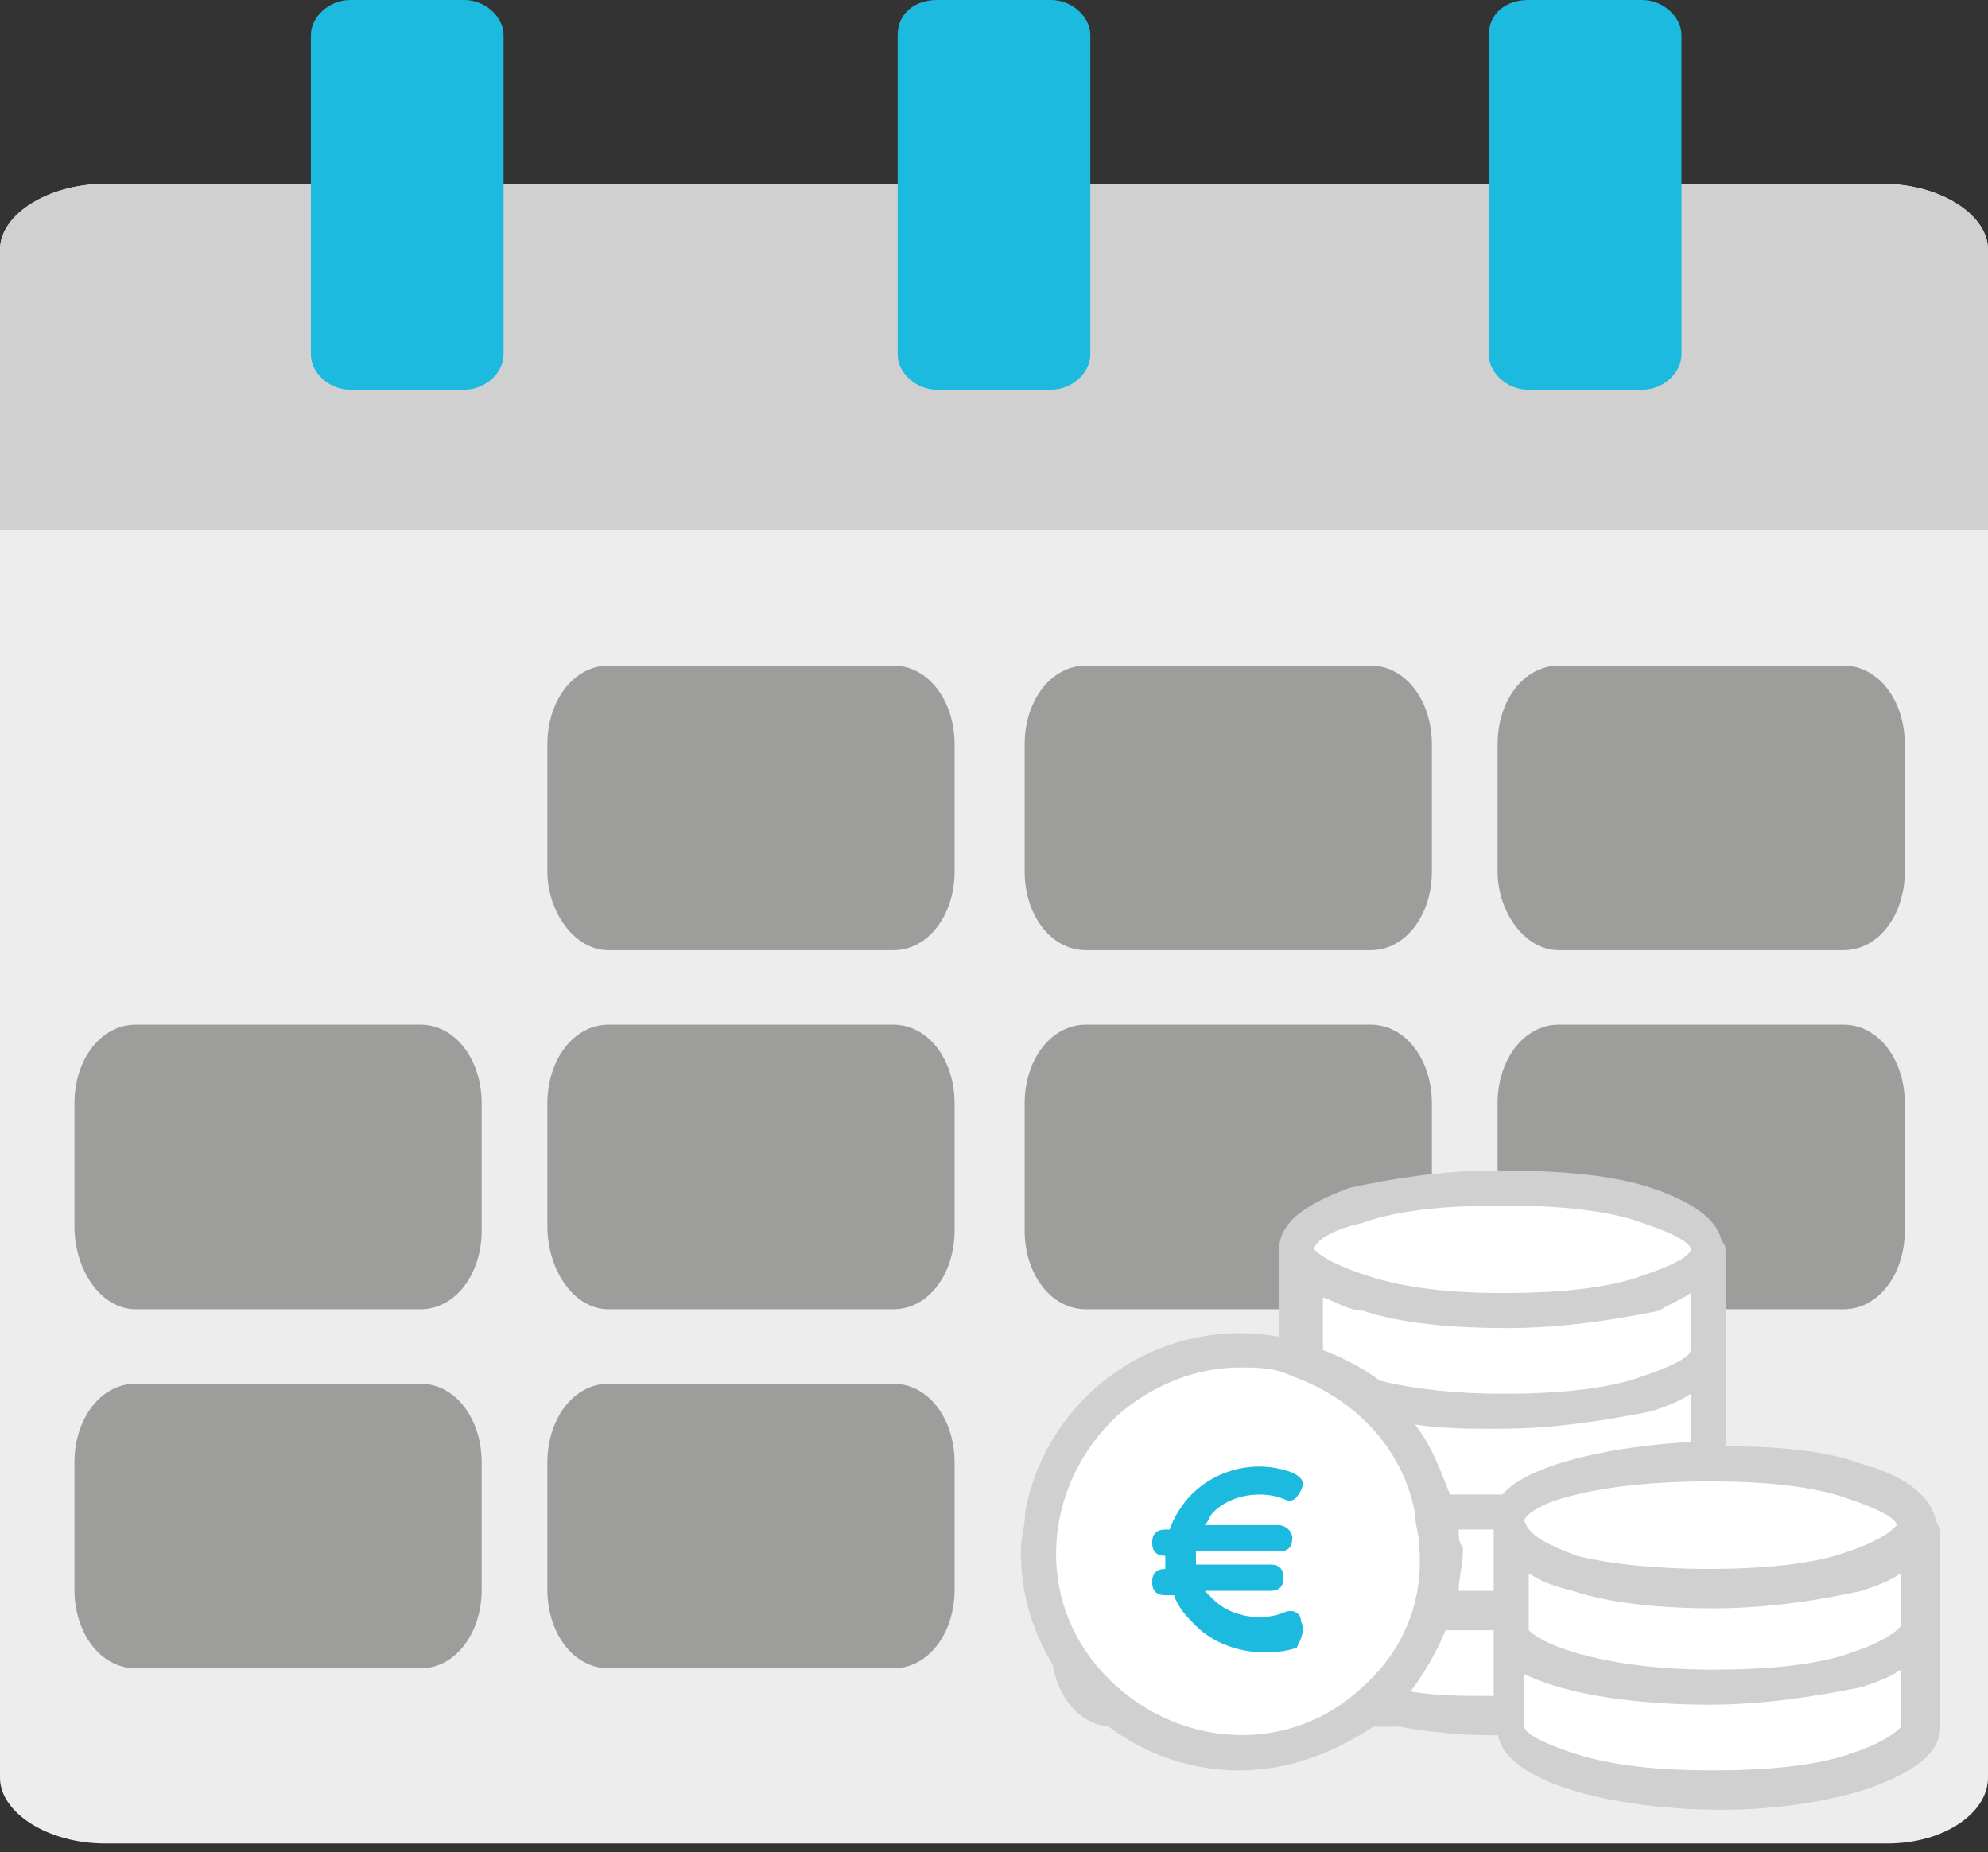
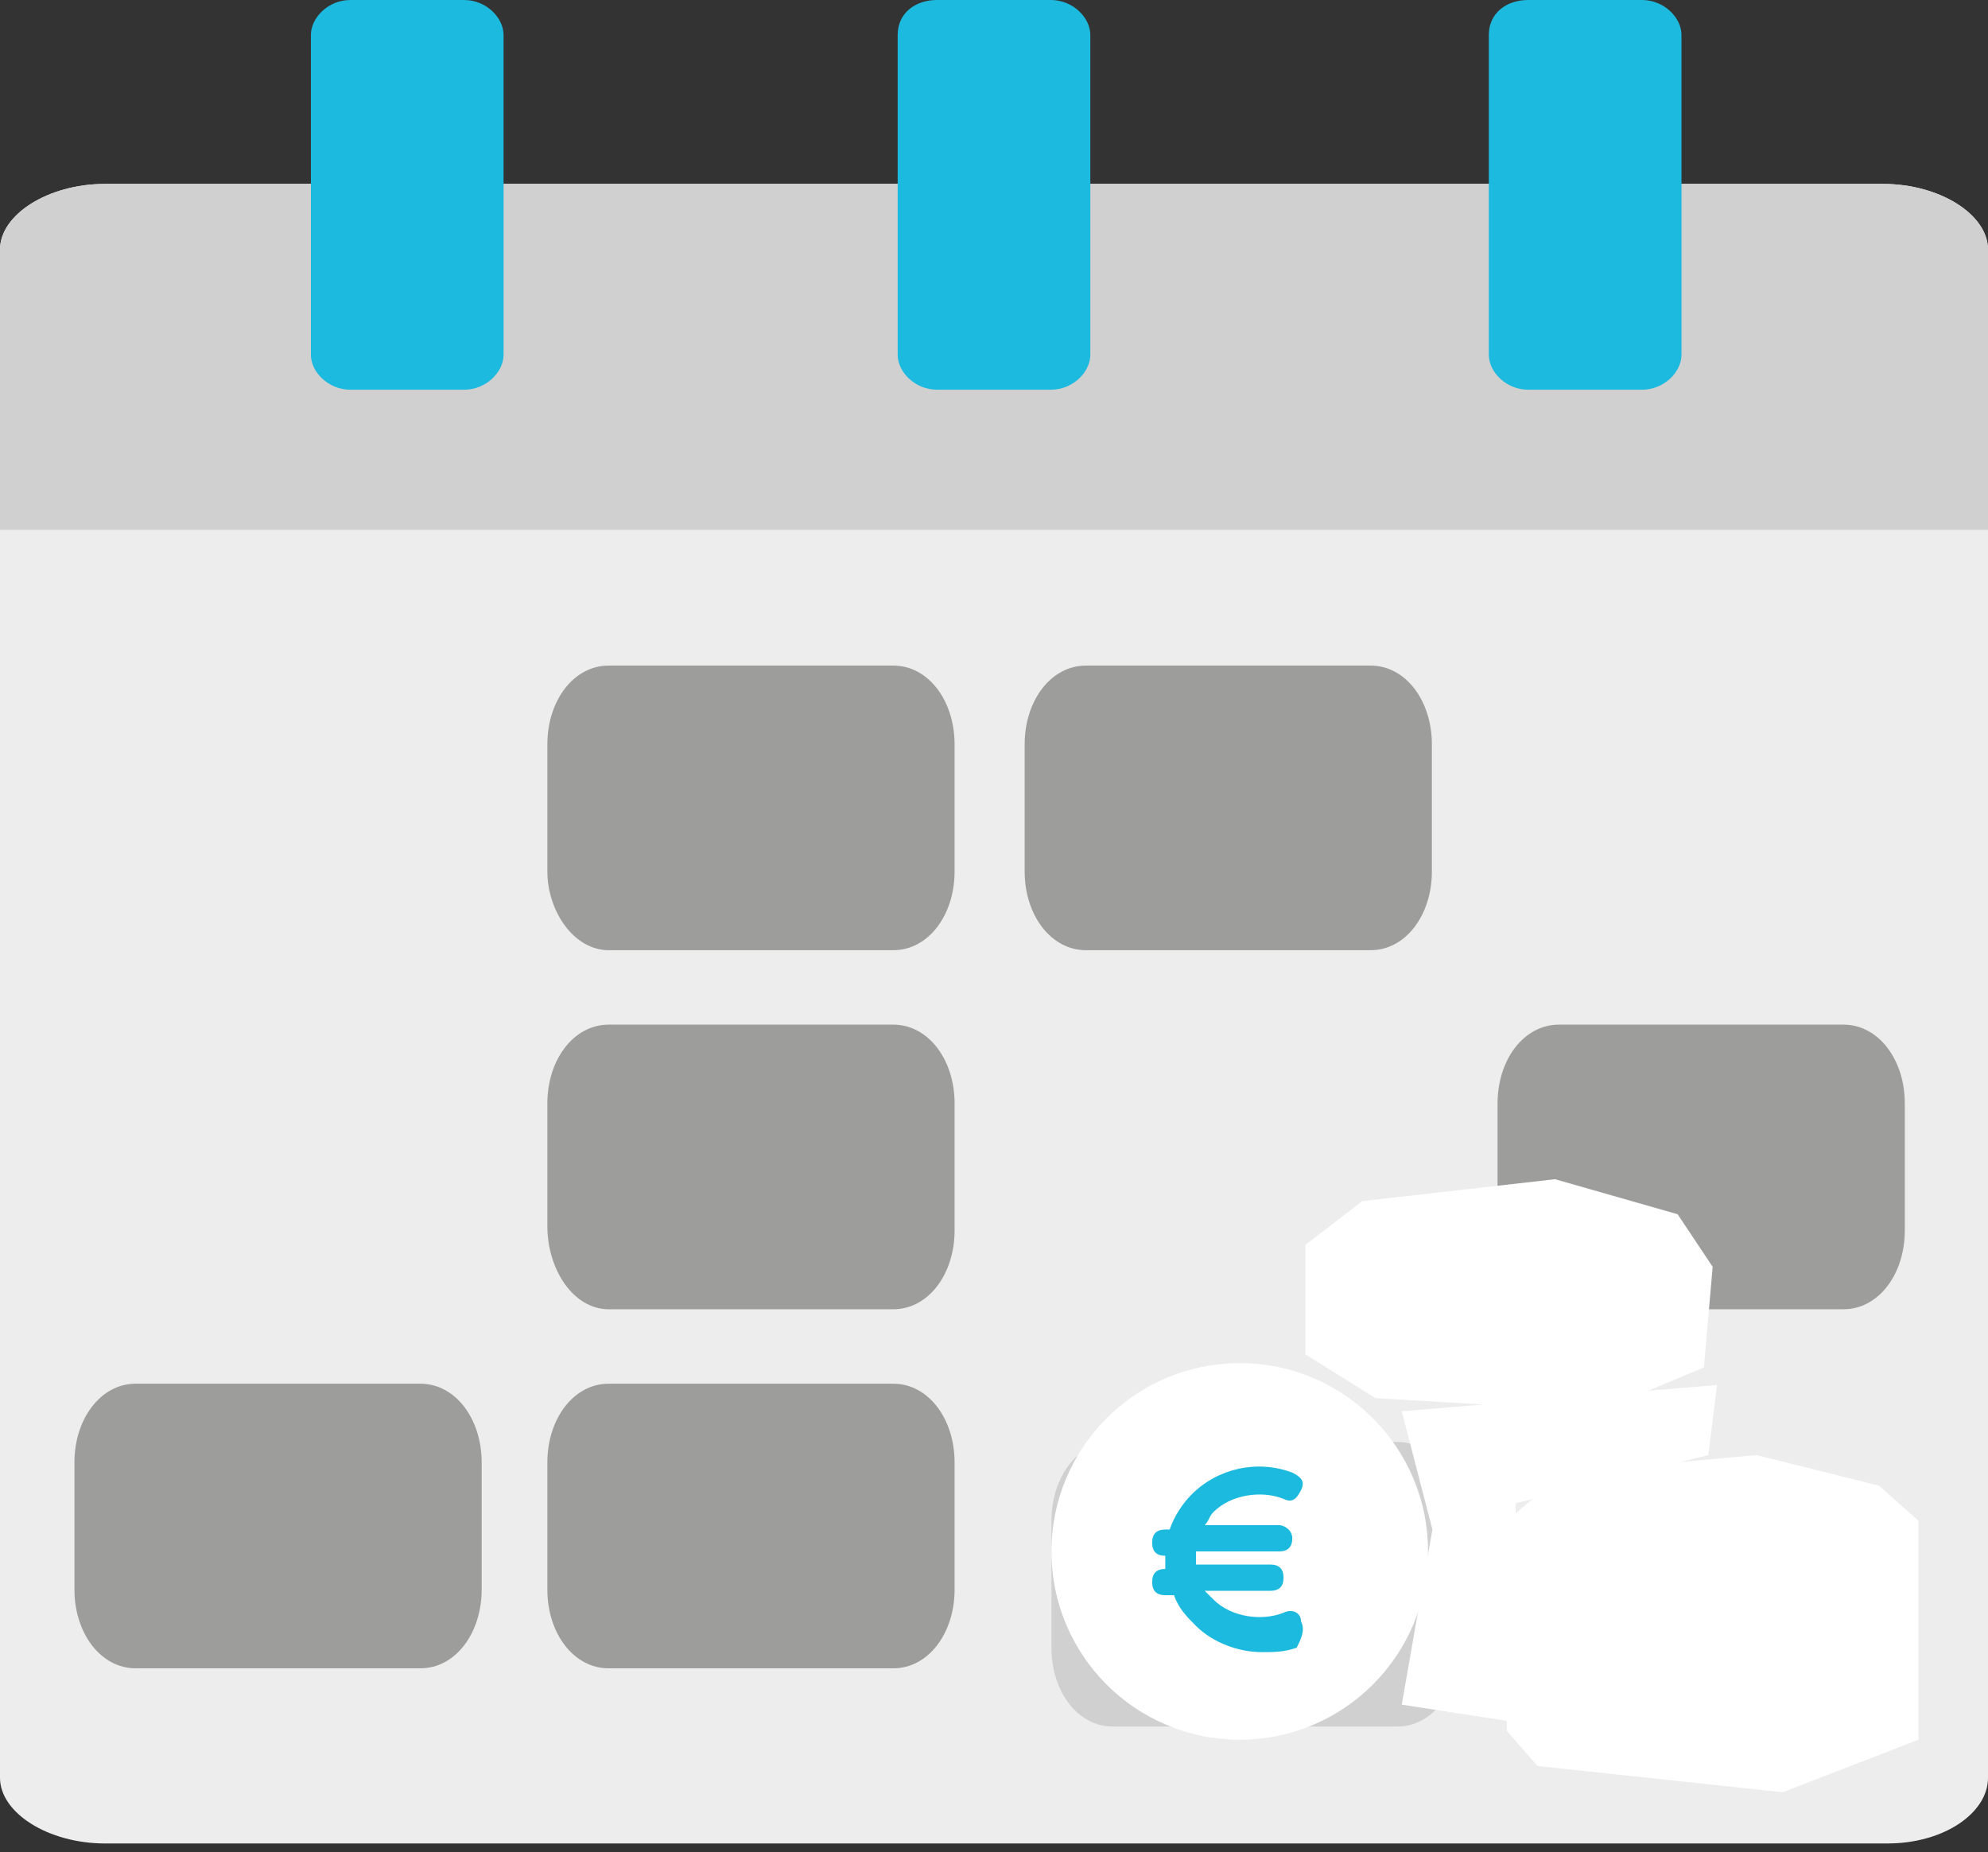
<svg xmlns="http://www.w3.org/2000/svg" version="1.1" id="Ebene_1" x="0px" y="0px" width="45.4px" height="42.3px" viewBox="0 0 45.4 42.3" enable-background="new 0 0 45.4 42.3" xml:space="preserve">
  <rect x="0" y="0" width="45.4" height="42.3" fill="#333333" stroke="none" />
  <g id="Layer_1">
    <path fill="#EDEDED" d="M43.1,42.1H2.4c-1.3,0-2.4-0.7-2.4-1.5V5.7c0-0.8,1.1-1.5,2.4-1.5H43c1.3,0,2.4,0.7,2.4,1.5v34.9   C45.4,41.4,44.4,42.1,43.1,42.1z" />
  </g>
  <g id="Layer_1_00000138547108348371326170000001807752865382936488_">
    <path fill="#D0D0D0" d="M45.5,12.1H0v-1.5V5.7c0-0.8,1.1-1.5,2.4-1.5H43c1.3,0,2.4,0.7,2.4,1.5v4.9L45.5,12.1z" />
  </g>
  <path fill="#1DBADF" d="M10.6,8.9H8c-0.5,0-0.9-0.4-0.9-0.8V0.8C7.1,0.4,7.5,0,8,0h2.6c0.5,0,0.9,0.4,0.9,0.8v7.3  C11.5,8.5,11.1,8.9,10.6,8.9z" />
  <path fill="#1DBADF" d="M24,8.9h-2.6c-0.5,0-0.9-0.4-0.9-0.8V0.8c0-0.5,0.4-0.8,0.9-0.8H24c0.5,0,0.9,0.4,0.9,0.8v7.3  C24.9,8.5,24.5,8.9,24,8.9z" />
  <path fill="#1DBADF" d="M37.5,8.9h-2.6c-0.5,0-0.9-0.4-0.9-0.8V0.8C34,0.3,34.4,0,34.9,0h2.6c0.5,0,0.9,0.4,0.9,0.8v7.3  C38.4,8.5,38,8.9,37.5,8.9z" />
-   <path fill="#9D9D9C" d="M35.6,21.7h6.5c0.8,0,1.4-0.8,1.4-1.8V17c0-1-0.6-1.8-1.4-1.8h-6.5c-0.8,0-1.4,0.8-1.4,1.8v2.9  C34.2,20.8,34.8,21.7,35.6,21.7z" />
  <path fill="#9D9D9C" d="M24.8,21.7h6.5c0.8,0,1.4-0.8,1.4-1.8V17c0-1-0.6-1.8-1.4-1.8h-6.5c-0.8,0-1.4,0.8-1.4,1.8v2.9  C23.4,20.9,24,21.7,24.8,21.7z" />
  <path fill="#9D9D9C" d="M13.9,21.7h6.5c0.8,0,1.4-0.8,1.4-1.8V17c0-1-0.6-1.8-1.4-1.8h-6.5c-0.8,0-1.4,0.8-1.4,1.8v2.9  C12.5,20.8,13.1,21.7,13.9,21.7z" />
  <path fill="#9D9D9C" d="M35.6,29.9h6.5c0.8,0,1.4-0.8,1.4-1.8v-2.9c0-1-0.6-1.8-1.4-1.8h-6.5c-0.8,0-1.4,0.8-1.4,1.8V28  C34.2,29,34.8,29.9,35.6,29.9z" />
-   <path fill="#9D9D9C" d="M24.8,29.9h6.5c0.8,0,1.4-0.8,1.4-1.8v-2.9c0-1-0.6-1.8-1.4-1.8h-6.5c-0.8,0-1.4,0.8-1.4,1.8v2.9  C23.4,29.1,24,29.9,24.8,29.9z" />
  <path fill="#9D9D9C" d="M13.9,29.9h6.5c0.8,0,1.4-0.8,1.4-1.8v-2.9c0-1-0.6-1.8-1.4-1.8h-6.5c-0.8,0-1.4,0.8-1.4,1.8V28  C12.5,29,13.1,29.9,13.9,29.9z" />
-   <path fill="#9D9D9C" d="M3.1,29.9h6.5c0.8,0,1.4-0.8,1.4-1.8v-2.9c0-1-0.6-1.8-1.4-1.8H3.1c-0.8,0-1.4,0.8-1.4,1.8V28  C1.7,29,2.3,29.9,3.1,29.9z" />
  <path fill="#D0D0D0" d="M25.412,39.43h6.5c0.8,0,1.4-0.8,1.4-1.8v-2.9c0-1-0.6-1.8-1.4-1.8h-6.5c-0.8,0-1.4,0.8-1.4,1.8v2.9  C24.012,38.63,24.612,39.43,25.412,39.43z" />
  <path fill="#9D9D9C" d="M13.9,38.1h6.5c0.8,0,1.4-0.8,1.4-1.8v-2.9c0-1-0.6-1.8-1.4-1.8h-6.5c-0.8,0-1.4,0.8-1.4,1.8v2.9  C12.5,37.3,13.1,38.1,13.9,38.1z" />
  <path fill="#9D9D9C" d="M3.1,38.1h6.5c0.8,0,1.4-0.8,1.4-1.8v-2.9c0-1-0.6-1.8-1.4-1.8H3.1c-0.8,0-1.4,0.8-1.4,1.8v2.9  C1.7,37.3,2.3,38.1,3.1,38.1z" />
  <circle fill="#FFFFFF" cx="28.312" cy="35.43" r="4.3" />
  <polygon fill="#FFFFFF" points="38.912,31.23 36.512,32.23 31.412,31.93 29.812,30.93 29.812,28.43 31.112,27.43 35.512,26.93   38.312,27.73 39.112,28.93 " />
  <polygon fill="#FFFFFF" points="43.812,39.73 40.712,40.93 35.112,40.33 34.412,39.53 34.412,34.73 35.712,33.63 40.112,33.23   42.912,33.93 43.812,34.73 " />
  <polygon fill="#FFFFFF" points="32.712,34.93 32.012,38.93 34.612,39.33 34.612,34.33 39.012,33.23 39.212,31.63 32.012,32.23 " />
-   <path fill="#D0D0D0" d="M44.212,34.73c-0.1-0.5-0.6-1-1.7-1.3c-0.8-0.3-1.9-0.4-3.1-0.4v-4.4c0-0.1,0-0.2-0.1-0.3  c-0.1-0.5-0.7-0.9-1.6-1.2c-0.9-0.3-2.1-0.4-3.5-0.4c-1.3,0-2.5,0.2-3.4,0.4c-0.8,0.3-1.6,0.7-1.6,1.4v0.1v1.9  c-2.7-0.5-5.3,1.3-5.8,4c0,0.3-0.1,0.6-0.1,0.9c0,2.7,2.2,5,5,5c1.1,0,2.2-0.4,3.2-1.1c0.8,0.2,1.7,0.3,2.7,0.3  c0.2,1.1,2.7,1.7,5.1,1.7c1.3,0,2.5-0.2,3.4-0.5c0.8-0.3,1.6-0.7,1.6-1.4v-4.5C44.212,34.73,44.212,34.73,44.212,34.73z   M31.112,27.93c0.8-0.3,2-0.4,3.2-0.4s2.4,0.1,3.2,0.4c0.9,0.3,1.1,0.5,1.1,0.6s-0.2,0.3-1.1,0.6c-0.8,0.3-2,0.4-3.2,0.4  c-1.1,0-2.2-0.1-3.1-0.4s-1.1-0.5-1.2-0.6l0,0C30.012,28.43,30.212,28.13,31.112,27.93z M38.612,29.53v1.1c0,0,0,0.1,0,0.2  s-0.2,0.3-1.1,0.6c-0.8,0.3-2,0.4-3.2,0.4c-1,0-2-0.1-2.8-0.3l0,0c-0.4-0.3-0.8-0.5-1.3-0.7v-1.2c0.3,0.1,0.6,0.3,0.9,0.3  c0.9,0.3,2.1,0.4,3.3,0.4c1.3,0,2.5-0.2,3.5-0.4C38.012,29.83,38.312,29.73,38.612,29.53z M31.112,38.53c-1.7,1.6-4.3,1.4-5.9-0.3  s-1.4-4.3,0.3-5.9c0.8-0.7,1.8-1.1,2.8-1.1c0.4,0,0.8,0,1.2,0.2c1.4,0.5,2.5,1.6,2.8,3.1c0,0.3,0.1,0.5,0.1,0.8  C32.512,36.63,32.012,37.73,31.112,38.53z M32.212,38.63c0.3-0.4,0.6-0.9,0.8-1.4c0.3,0,0.7,0,1.1,0v0.1v1.4  C33.412,38.73,32.812,38.73,32.212,38.63z M33.312,34.93c0.3,0,0.5,0,0.8,0l0,0v1.4c-0.3,0-0.6,0-0.8,0c0-0.3,0.1-0.6,0.1-1  C33.312,35.23,33.312,35.13,33.312,34.93z M34.312,34.13L34.312,34.13c-0.4,0-0.8,0-1.2,0c-0.2-0.5-0.4-1.1-0.8-1.6  c0.6,0.1,1.3,0.1,1.9,0.1c1.3,0,2.5-0.2,3.5-0.4c0.3-0.1,0.6-0.2,0.9-0.4v1.1C36.812,33.03,34.912,33.43,34.312,34.13z   M34.812,34.73c0-0.1,0.3-0.4,1.2-0.6c0.8-0.2,1.9-0.3,3-0.3l0,0c1.2,0,2.4,0.1,3.2,0.4c0.9,0.3,1.1,0.5,1.1,0.6l0,0  c0,0-0.2,0.3-1.1,0.6c-0.8,0.3-2,0.4-3.2,0.4c-1.1,0-2.2-0.1-3-0.3C35.212,35.23,34.912,35.03,34.812,34.73  C34.912,34.83,34.912,34.83,34.812,34.73z M43.412,39.43c0,0-0.2,0.3-1.1,0.6c-0.8,0.3-2,0.4-3.2,0.4s-2.3-0.1-3.2-0.4  c-0.9-0.3-1.1-0.5-1.1-0.6l0,0v-1.2c1,0.5,2.7,0.7,4.2,0.7c1.3,0,2.5-0.2,3.5-0.4c0.3-0.1,0.6-0.2,0.9-0.4L43.412,39.43  C43.512,39.43,43.412,39.43,43.412,39.43z M43.412,37.13c0,0-0.2,0.3-1.1,0.6c-0.8,0.3-2,0.4-3.2,0.4c-2.3,0-3.8-0.5-4.2-0.9v-0.3  v-1c0.3,0.2,0.6,0.3,1,0.4c0.9,0.3,2.1,0.4,3.2,0.4c1.3,0,2.5-0.2,3.4-0.4c0.3-0.1,0.6-0.2,0.9-0.4v1.1l0,0  C43.412,37.03,43.412,37.03,43.412,37.13z" />
  <path fill="#1DBADF" d="M29.712,37.03c0-0.2-0.2-0.3-0.4-0.2l0,0l0,0c-0.5,0.2-1.2,0.1-1.6-0.3c-0.1-0.1-0.1-0.1-0.2-0.2h1.5  c0.2,0,0.3-0.1,0.3-0.3s-0.1-0.3-0.3-0.3h-1.7c0-0.1,0-0.2,0-0.3h1.9c0.2,0,0.3-0.1,0.3-0.3s-0.2-0.3-0.3-0.3h-1.7  c0.1-0.1,0.1-0.2,0.2-0.3c0.4-0.4,1.1-0.5,1.6-0.3c0.2,0.1,0.3,0,0.4-0.2s0-0.3-0.2-0.4c-0.8-0.3-1.7-0.1-2.3,0.5  c-0.2,0.2-0.4,0.5-0.5,0.8h-0.1c-0.2,0-0.3,0.1-0.3,0.3s0.1,0.3,0.3,0.3l0,0c0,0.1,0,0.2,0,0.3l0,0c-0.2,0-0.3,0.1-0.3,0.3  s0.1,0.3,0.3,0.3h0.2c0.1,0.3,0.3,0.5,0.5,0.7c0.4,0.4,1,0.6,1.5,0.6c0.3,0,0.5,0,0.8-0.1C29.712,37.43,29.812,37.23,29.712,37.03z" />
</svg>